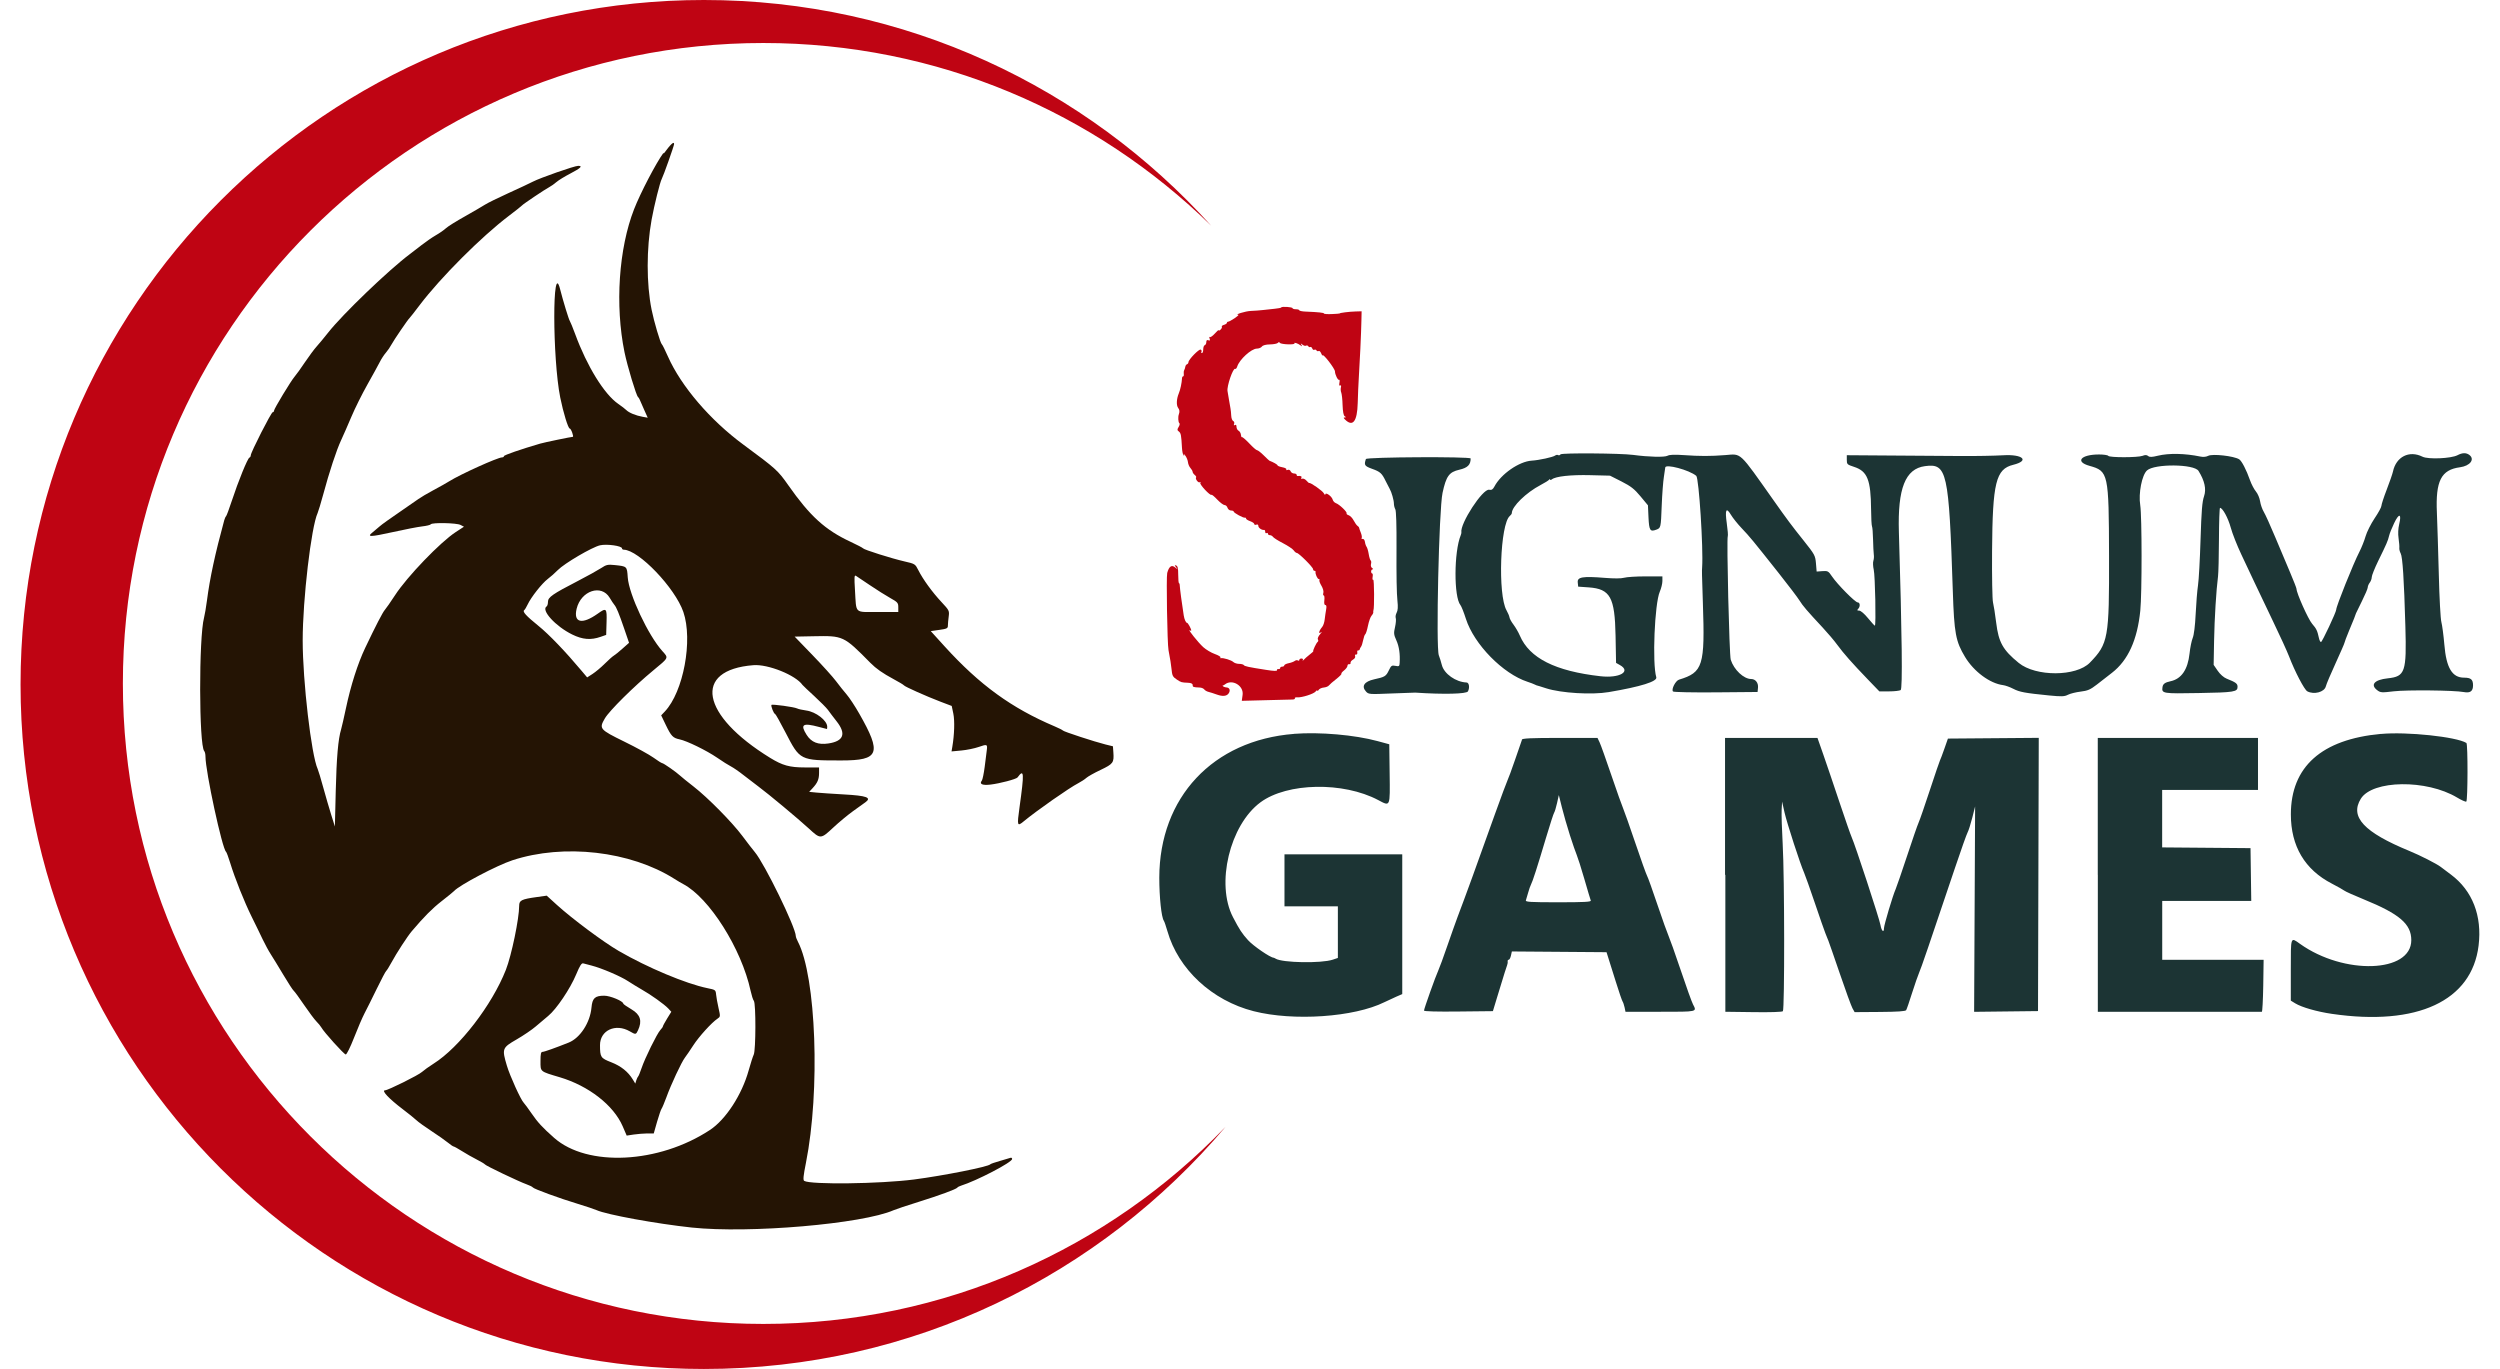
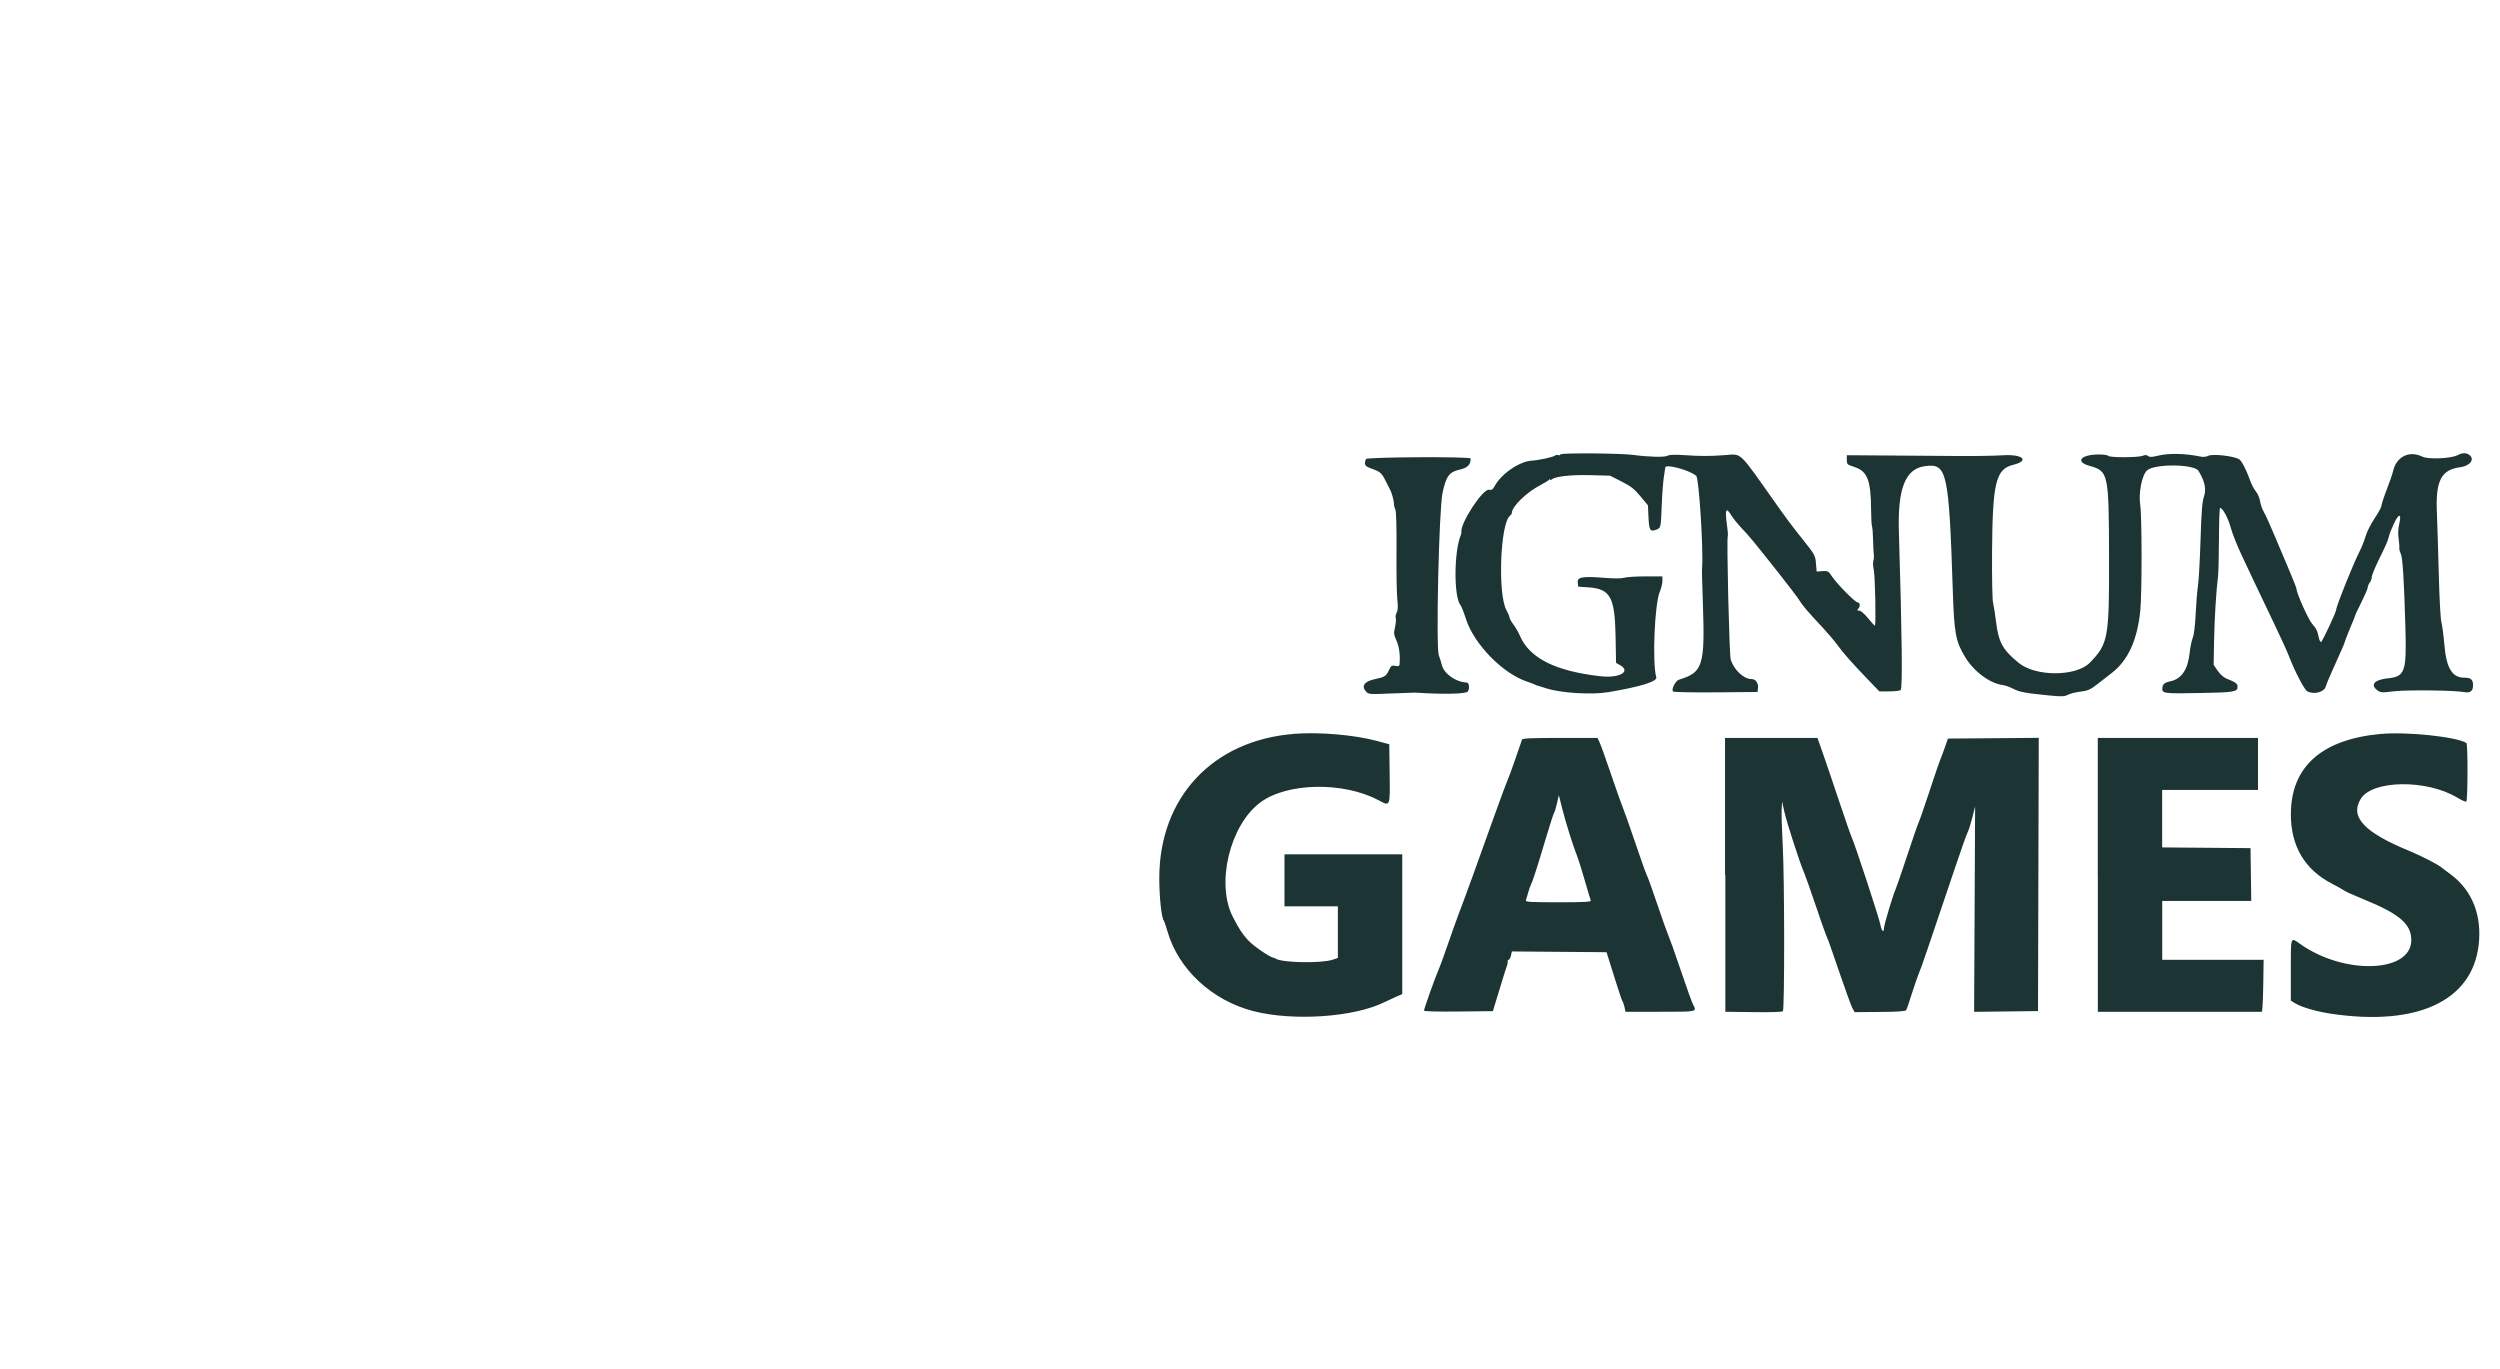
<svg xmlns="http://www.w3.org/2000/svg" id="Layer_2" width="121.213" height="66.375" viewBox="0 0 397.94 221.55">
  <g id="Layer_1-2">
    <path d="M249.2,73.55c-.08,.13-.24,.18-.36,.1-.12-.07-.34-.04-.48,.07-.33,.26-2.62,.76-3.81,.83-2.02,.13-4.97,2.17-6.02,4.18-.26,.49-.45,.61-.86,.53-1.04-.2-4.75,5.51-4.49,6.9,.01,.08-.03,.29-.11,.47-1.1,2.67-1.13,10-.04,11.3,.15,.18,.55,1.18,.88,2.22,1.32,4.13,6,8.9,9.98,10.19,.49,.16,.99,.35,1.11,.42,.12,.07,.27,.14,.33,.15,.06,0,.78,.23,1.59,.49,2.4,.77,7.37,1.07,10.09,.61,5.21-.88,7.92-1.73,7.71-2.41-.67-2.22-.27-11.93,.57-13.85,.23-.53,.42-1.31,.42-1.72v-.75h-2.72c-1.49,0-3.05,.1-3.47,.22-.47,.14-1.65,.14-3.13,.02-3.59-.29-4.47-.14-4.38,.73l.07,.69,1.71,.12c3.48,.25,4.22,1.59,4.34,7.82l.08,4.4,.64,.36c1.85,1.05-.09,2.15-3.17,1.8-7.32-.83-11.48-2.93-13.04-6.57-.23-.54-.69-1.33-1.02-1.77-.33-.43-.63-.97-.66-1.19-.03-.22-.25-.73-.48-1.14-1.43-2.51-1.03-13.97,.54-15.27,.18-.15,.32-.35,.32-.46,0-1.06,2.31-3.32,4.68-4.56,.65-.34,1.26-.72,1.35-.84,.09-.12,.17-.13,.17-.03,0,.11,.13,.09,.28-.03,.6-.49,3.07-.76,6.21-.68l3.2,.08,1.86,.94c1.53,.78,2.08,1.21,3.07,2.4l1.21,1.46,.09,1.96c.1,2.1,.26,2.36,1.24,1.99,.76-.29,.76-.26,.9-3.91,.07-1.83,.23-3.92,.35-4.64,.12-.72,.22-1.41,.22-1.51,0-.65,3.89,.39,5.02,1.34,.43,.36,1.16,11.73,.95,14.81-.05,.68-.04,.81,.12,5.76,.35,10.19,.02,11.23-3.85,12.41-.58,.17-1.3,1.6-.98,1.92,.11,.11,3.23,.17,6.94,.14l6.74-.06,.07-.69c.08-.79-.41-1.41-1.1-1.41-1.21,0-2.79-1.49-3.31-3.12-.24-.75-.69-19.64-.48-19.99,.06-.1-.01-1.03-.16-2.07-.32-2.25-.1-2.69,.68-1.38,.3,.5,1.09,1.49,1.76,2.19,1.31,1.38,1.64,1.78,5.97,7.24,1.56,1.97,3.08,3.97,3.36,4.43,.53,.86,1.18,1.62,3.76,4.39,.8,.86,1.86,2.1,2.35,2.78,1.06,1.44,2.38,2.93,4.94,5.59l1.87,1.94h1.57c.86,0,1.71-.1,1.88-.21,.32-.2,.22-8.84-.29-25.61-.21-7.03,1.04-10.2,4.21-10.63,3.59-.49,3.88,.79,4.52,20.27,.22,6.8,.47,8.1,1.98,10.61,1.43,2.37,4.02,4.29,6.16,4.56,.37,.05,1.1,.31,1.64,.59,1.02,.53,1.88,.69,5.8,1.08,2.04,.2,2.49,.18,3.05-.11,.37-.19,1.29-.42,2.04-.51,1.16-.14,1.58-.32,2.65-1.15,.7-.54,1.8-1.39,2.43-1.89,2.61-2.02,4.11-5.32,4.59-10.07,.28-2.76,.27-15.31-.01-17.06-.31-1.92,.27-4.88,1.1-5.63,1.22-1.1,7.63-1.05,8.33,.08,.99,1.58,1.29,2.95,.9,4.09-.31,.9-.42,2.32-.57,7-.1,3.23-.28,6.57-.41,7.42-.13,.85-.3,2.95-.38,4.65-.09,1.92-.28,3.4-.48,3.88-.18,.43-.41,1.56-.51,2.51-.28,2.61-1.32,4.12-3.08,4.49-.89,.19-1.23,.43-1.3,.96-.15,1.03,.03,1.06,5.88,.95,5.75-.1,6.27-.19,6.27-1.01,0-.52-.27-.72-1.77-1.32-.46-.18-1.05-.7-1.44-1.27l-.66-.96,.07-3.89c.07-3.68,.35-8.22,.64-10.44,.07-.55,.14-3.27,.15-6.04,.01-2.77,.09-5.04,.17-5.04,.42,0,1.31,1.63,1.74,3.2,.26,.96,1.03,2.9,1.7,4.32,.67,1.41,1.66,3.52,2.2,4.67,.54,1.16,1.87,3.95,2.96,6.21,1.09,2.25,2.25,4.8,2.58,5.65,.92,2.41,2.47,5.39,2.95,5.64,1.08,.58,2.77,.13,3-.81,.08-.34,.79-2.03,1.58-3.74,.78-1.72,1.43-3.19,1.43-3.29s.34-.98,.75-1.98c.75-1.79,1.07-2.59,1.12-2.81,.02-.06,.45-.95,.96-1.97,.51-1.03,.94-2.02,.94-2.22,0-.19,.15-.55,.33-.78,.18-.24,.32-.64,.32-.89,0-.25,.46-1.4,1.02-2.56,1.38-2.81,1.6-3.32,1.78-4.1,.08-.37,.45-1.29,.82-2.06,.79-1.67,1.24-1.58,.82,.16-.17,.72-.21,1.54-.1,2.29,.09,.64,.15,1.34,.12,1.55-.03,.21,.07,.61,.22,.89,.31,.58,.54,4.13,.76,11.81,.21,7.4-.03,8.11-2.86,8.41-2.17,.23-2.87,1.05-1.67,1.94,.5,.38,.73,.39,2.64,.16,2.15-.25,9.82-.17,11.35,.12,1.04,.2,1.49-.14,1.49-1.09s-.35-1.24-1.45-1.24c-1.93,0-2.88-1.59-3.19-5.33-.13-1.52-.35-3.16-.48-3.65-.14-.49-.33-3.96-.42-7.76-.1-3.78-.24-8.27-.31-9.97-.23-5.13,.69-6.94,3.74-7.34,1.63-.22,2.44-1.28,1.52-1.99-.52-.39-1.13-.38-1.93,.04-1.03,.54-4.75,.7-5.66,.24-2.15-1.07-4.27,0-4.78,2.41-.08,.37-.53,1.68-1.01,2.92-.48,1.24-.86,2.42-.86,2.63s-.49,1.11-1.1,2.01c-.6,.9-1.26,2.21-1.46,2.91-.2,.7-.65,1.83-1,2.51-.99,1.92-3.75,8.81-3.75,9.35,0,.4-2.28,5.26-2.47,5.26-.1,0-.25-.28-.32-.61-.28-1.27-.4-1.52-1.12-2.36-.64-.75-2.52-4.96-2.52-5.64,0-.12-.46-1.3-1.02-2.62-.56-1.32-1.65-3.9-2.42-5.74-.77-1.84-1.6-3.68-1.85-4.09-.25-.41-.52-1.18-.6-1.71-.08-.53-.38-1.25-.68-1.6-.29-.35-.72-1.16-.95-1.81-.6-1.71-1.35-3.14-1.76-3.4-.88-.54-4.32-.92-5.01-.56-.32,.17-.8,.22-1.26,.12-2.5-.52-5.09-.57-6.88-.14-.97,.24-1.34,.25-1.58,.05-.23-.19-.48-.2-.91-.03-.77,.29-5.37,.3-5.55,0-.07-.12-.75-.22-1.49-.22-2.95,0-3.94,1.17-1.54,1.84,3.05,.85,3.13,1.19,3.16,14.56,.04,13.34-.12,14.22-3.1,17.29-2.2,2.27-8.76,2.3-11.52,.04-2.55-2.08-3.25-3.32-3.64-6.48-.17-1.4-.41-2.89-.52-3.32-.11-.43-.18-4.17-.15-8.31,.08-11.08,.61-13.26,3.43-13.95,2.7-.67,1.55-1.74-1.66-1.54-1.35,.08-4.45,.14-6.89,.12-2.44-.02-7.57-.06-11.41-.08l-6.98-.05v.75c0,.72,.06,.77,1.19,1.14,2.14,.7,2.7,2.09,2.74,6.86,.01,1.4,.08,2.65,.15,2.77,.07,.12,.15,1.07,.17,2.11,.02,1.04,.08,2.13,.12,2.44,.05,.3,.02,.76-.07,1.02-.09,.26-.06,.91,.06,1.44,.23,.98,.39,9.06,.18,9.06-.06,0-.56-.55-1.11-1.22-.58-.71-1.17-1.22-1.43-1.22-.34,0-.37-.06-.17-.27,.38-.38,.33-1.06-.07-1.06s-3.3-2.93-4.16-4.21c-.58-.86-.67-.91-1.55-.85l-.93,.07-.11-1.33c-.11-1.27-.2-1.43-1.99-3.68-1.93-2.41-2.69-3.43-4.87-6.52-5.66-8.01-5.15-7.53-7.8-7.32-2.48,.19-4.04,.19-6.8,0-1.43-.1-2.23-.07-2.57,.11-.49,.26-3.01,.2-5.55-.14-2.05-.27-11.58-.34-11.74-.09Zm-31.47,.73c-.33,.99-.23,1.14,.99,1.59,1.34,.48,1.59,.71,2.22,2.01,.24,.49,.52,1.04,.63,1.22,.31,.52,.69,1.86,.69,2.41,0,.27,.1,.69,.23,.92,.14,.26,.21,2.63,.19,6.14q-.04,6.9,.15,8.67c.11,.97,.07,1.56-.13,1.92-.15,.29-.22,.68-.14,.87,.07,.19,.02,.85-.12,1.46-.23,.98-.2,1.22,.22,2.15,.44,.98,.62,2.2,.53,3.65-.03,.54-.1,.59-.69,.47-.59-.12-.69-.04-1.05,.71-.47,.98-.64,1.09-2.39,1.47-1.59,.35-2.1,1.11-1.32,1.97,.41,.46,.54,.47,4.08,.32,2.01-.08,3.76-.15,3.88-.14,4.67,.31,8.31,.22,8.54-.2,.32-.6,.19-1.43-.23-1.44-1.72-.06-3.63-1.4-3.99-2.82-.13-.52-.35-1.22-.49-1.57-.49-1.26,.02-23.59,.6-26.29,.59-2.72,1.06-3.37,2.71-3.75,1.35-.31,1.84-.8,1.84-1.82,0-.33-16.84-.24-16.95,.09Zm-11.64,44.49c-13.12,1.03-21.77,10.26-21.8,23.27,0,3.14,.34,6.42,.74,6.98,.09,.12,.34,.87,.57,1.66,1.76,6.18,7.22,11.25,13.97,12.97,6.44,1.64,16.25,.97,21.15-1.46,.55-.27,1.42-.67,1.94-.9l.95-.41v-22.62h-19.06v8.42h8.64v8.35l-.83,.28c-1.85,.62-8.19,.51-9.25-.17-.12-.08-.27-.14-.33-.15-.55-.03-3.28-1.9-4.13-2.84-.96-1.06-1.39-1.71-2.43-3.71-2.81-5.38-.53-14.92,4.45-18.6,4.32-3.19,13.39-3.36,19.05-.36,1.98,1.05,1.92,1.2,1.85-4.3l-.06-4.73-1.88-.51c-3.7-1.01-9.38-1.5-13.52-1.18Zm175.92,0c-9.62,.88-14.59,5.32-14.59,13.03,0,5.14,2.25,8.94,6.65,11.21,.91,.47,1.81,.98,1.99,1.12,.18,.15,1.61,.79,3.16,1.42,5.79,2.36,7.69,3.99,7.69,6.6,0,5.31-10.89,5.68-18.01,.6-1.55-1.11-1.49-1.28-1.49,4.22v4.97l.72,.44c1.05,.64,3.52,1.35,5.93,1.7,13.81,2.02,22.64-2.09,23.74-11.04,.59-4.82-.99-8.89-4.46-11.49-.79-.59-1.54-1.15-1.66-1.25-.63-.49-3.33-1.87-5.09-2.59-7.34-3.02-9.66-5.51-7.85-8.44,1.89-3.05,10.65-3.16,15.58-.2,.71,.43,1.38,.72,1.49,.66,.25-.15,.27-9.34,.02-9.49-1.61-1-9.64-1.85-13.82-1.46Zm-139.02,.94c-.05,.15-.56,1.61-1.12,3.24-.56,1.63-1.11,3.12-1.22,3.32-.11,.2-1.04,2.71-2.07,5.57-2.81,7.89-4.8,13.37-6,16.51-.32,.85-1.08,3-1.69,4.76-.61,1.77-1.25,3.53-1.44,3.93-.42,.89-2.32,6.22-2.32,6.51,0,.13,2.15,.19,5.57,.15l5.58-.06,.64-2.11c1.31-4.3,1.53-4.99,1.66-5.32,.07-.18,.12-.46,.09-.61-.03-.15,.05-.28,.17-.28s.28-.3,.36-.67l.15-.67,7.66,.06,7.66,.06,.28,.89c.15,.49,.7,2.23,1.22,3.88,.51,1.65,1.01,3.09,1.1,3.21,.09,.12,.23,.55,.32,.94l.15,.72h5.63c6.1,0,5.94,.04,5.29-1.21-.19-.36-1.09-2.85-1.99-5.54s-1.8-5.18-1.97-5.55-.98-2.61-1.78-4.99c-.8-2.38-1.56-4.51-1.7-4.74-.13-.23-.99-2.62-1.9-5.32-.91-2.69-1.8-5.2-1.96-5.56-.17-.37-1.02-2.76-1.89-5.32-.87-2.56-1.73-4.98-1.92-5.37l-.34-.72h-6.08c-4.66,0-6.1,.07-6.18,.28Zm32.91,21.88v22.15l4.55,.06c2.67,.04,4.64-.02,4.76-.15,.29-.29,.27-21.72-.03-27.02-.13-2.33-.21-4.84-.17-5.57l.07-1.33,.4,1.77c.39,1.72,2.56,8.41,3.17,9.75,.17,.37,.94,2.56,1.73,4.88,.78,2.32,1.55,4.51,1.7,4.88,.15,.37,.29,.72,.31,.78,.02,.06,.1,.26,.18,.44,.08,.18,.91,2.58,1.85,5.32,.93,2.74,1.86,5.27,2.05,5.62l.35,.63,4.09-.03c2.88-.02,4.14-.11,4.25-.29,.09-.14,.53-1.41,.97-2.82,.45-1.4,.96-2.87,1.13-3.25,.3-.64,1.6-4.45,5.84-17.06,.95-2.82,1.85-5.36,2.01-5.65,.16-.29,.49-1.35,.75-2.36l.46-1.83-.08,16.62-.08,16.62,5.17-.06,5.17-.06,.06-22.11,.06-22.11-7.35,.06-7.35,.06-.58,1.66c-.32,.91-.64,1.76-.71,1.88-.07,.12-.8,2.27-1.62,4.76s-1.64,4.88-1.83,5.29c-.19,.41-1.03,2.85-1.88,5.43-.85,2.57-1.68,4.98-1.84,5.35-.44,.96-1.89,5.82-1.89,6.33,0,.8-.4,.44-.56-.51-.16-.97-4.12-13.05-4.67-14.24-.17-.36-1.05-2.91-1.97-5.65-.91-2.74-2.09-6.21-2.61-7.7l-.95-2.71h-7.48s-7.48,0-7.48,0v22.15Zm60.28,0v22.16h13.19c7.25,0,13.26,0,13.35,0,.09,0,.19-1.9,.23-4.21l.06-4.21h-16.41v-9.53h14.41l-.06-4.27-.06-4.27-7.15-.06-7.15-.06v-9.3h15.51v-8.42h-25.93v22.16Zm-85.44-6.43c.45,1.4,.95,2.85,1.11,3.21,.16,.37,.72,2.11,1.23,3.88,.51,1.77,.98,3.34,1.04,3.49,.08,.22-1.06,.28-5.26,.28-4.57,0-5.35-.05-5.24-.32,.07-.18,.23-.74,.37-1.25s.34-1.09,.45-1.29c.26-.47,1.01-2.79,2.43-7.56,.64-2.13,1.23-3.98,1.33-4.1,.09-.12,.3-.81,.46-1.53l.29-1.3,.49,1.97c.27,1.08,.85,3.12,1.3,4.52Z" fill="#1c3434" fill-rule="evenodd" />
-     <path d="M204.03,49.77c-.06,.06-.55,.15-1.07,.2-.53,.05-1.36,.14-1.85,.2-.49,.06-1.38,.13-1.99,.15-.87,.03-2.78,.62-2.03,.63,.11,0-.17,.25-.62,.56-.45,.3-.91,.55-1.03,.55s-.21,.09-.21,.19-.21,.25-.46,.32-.42,.2-.36,.3c.06,.1-.03,.31-.2,.47-.17,.16-.31,.21-.31,.11,0-.1-.29,.15-.63,.54-.35,.39-.71,.64-.81,.55-.1-.09-.11,.03-.03,.25,.11,.31,.06,.38-.19,.28-.23-.09-.34,0-.34,.29,0,.23-.11,.46-.25,.5-.14,.05-.25,.35-.25,.68s-.09,.6-.21,.6-.15-.09-.08-.21c.07-.11,.02-.27-.11-.35-.26-.16-1.99,1.62-1.99,2.03,0,.14-.1,.29-.23,.34-.13,.04-.26,.23-.28,.41-.03,.18-.11,.43-.18,.55-.07,.12-.1,.4-.07,.61,.03,.21-.01,.39-.1,.39s-.17,.12-.18,.28c-.04,.79-.28,1.9-.53,2.49-.37,.89-.41,1.92-.1,2.33,.24,.31,.27,.62,.11,1.05-.15,.4-.1,1.29,.08,1.41,.11,.08,.06,.36-.11,.62-.25,.41-.25,.53,.04,.75,.33,.26,.39,.59,.5,2.63,.03,.57,.15,1.12,.26,1.22,.12,.11,.14,.05,.04-.15-.09-.18,.01-.1,.23,.18,.21,.28,.41,.77,.44,1.08,.03,.31,.21,.73,.4,.94,.19,.21,.35,.49,.35,.61s.15,.36,.34,.51c.19,.15,.29,.33,.23,.39-.2,.21,.34,.95,.59,.8,.15-.09,.18-.05,.09,.1-.15,.25,1.61,2.13,1.81,1.93,.06-.06,.48,.29,.94,.78,.46,.48,.99,.88,1.18,.88s.4,.2,.47,.44c.08,.24,.33,.44,.57,.44s.43,.08,.43,.17c0,.21,1.57,1.07,1.82,.99,.1-.03,.18,.03,.18,.14s.3,.3,.67,.43c.36,.13,.66,.33,.66,.46s.15,.17,.33,.1c.2-.08,.33,0,.33,.21,0,.32,.59,.71,.94,.64,.09-.02,.17,.12,.17,.31s.1,.28,.22,.21c.12-.08,.22-.03,.22,.1s.14,.23,.32,.23,.4,.13,.5,.28c.1,.15,.82,.61,1.62,1.02,.79,.41,1.57,.93,1.73,1.16,.16,.23,.39,.42,.51,.42,.31,0,2.63,2.31,2.63,2.63,0,.14,.1,.26,.22,.26s.2,.07,.18,.17c-.08,.31,.3,1.16,.51,1.16,.12,0,.17,.08,.11,.18-.06,.1,.09,.51,.33,.91,.25,.42,.38,.9,.31,1.15-.07,.23-.05,.42,.06,.42s.15,.35,.1,.78c-.06,.49,0,.77,.17,.77s.21,.24,.12,.72c-.07,.4-.18,1.11-.23,1.59-.05,.48-.23,1.02-.4,1.22-.53,.62-.68,1.25-.21,.89,.22-.17,.16-.04-.13,.29-.29,.33-.45,.7-.36,.85,.09,.14,.07,.33-.04,.4-.22,.16-.83,1.45-.71,1.51,.04,.02-.22,.27-.59,.55-.37,.28-.8,.67-.96,.85-.16,.19-.23,.21-.15,.06,.08-.16,0-.28-.21-.28-.19,0-.35,.1-.35,.23s-.1,.17-.23,.09c-.13-.08-.35-.05-.5,.07-.15,.12-.59,.29-.99,.37-.4,.08-.72,.25-.72,.36s-.15,.2-.33,.2-.33,.1-.33,.22-.12,.2-.28,.17c-.15-.03-.26,.05-.23,.18,.03,.17-.51,.15-1.77-.05-2.95-.46-3.48-.58-3.61-.78-.07-.1-.4-.19-.75-.19s-.77-.14-.94-.3c-.3-.3-1.65-.71-2.01-.62-.1,.03-.13-.03-.07-.13,.06-.1-.36-.35-.93-.55-.57-.2-1.4-.7-1.85-1.1-.81-.73-2.63-3.01-2.19-2.73,.13,.08,.24,.1,.24,.03,0-.27-.53-1.24-.68-1.24-.19,0-.44-.57-.54-1.22-.29-1.81-.62-4.34-.64-4.82,0-.21-.07-.39-.13-.39s-.12-.61-.12-1.37c0-1.02-.08-1.39-.33-1.48-.29-.1-.29-.06,0,.31,.32,.42,.32,.42-.17,0-.56-.47-.99-.17-1.28,.9-.17,.61,.01,11.47,.21,12.49,.28,1.48,.42,2.33,.48,2.99,.11,1.14,.19,1.32,.87,1.77,.7,.46,.72,.47,1.84,.52,.48,.02,.72,.15,.72,.37,0,.32,.1,.36,1.16,.4,.27,.01,.6,.15,.72,.31,.12,.16,.42,.33,.67,.39s.86,.25,1.38,.44c.92,.33,1.57,.27,1.89-.19s.17-.92-.31-.96c-.26-.02-.54-.12-.61-.21-.07-.1-.09-.15-.04-.12,.05,.03,.2-.04,.34-.15,1.16-.95,3.09,.17,2.88,1.68l-.13,.96,3.84-.1c2.11-.05,4.07-.1,4.35-.11,.28,0,.46-.1,.4-.2-.06-.1,.1-.17,.37-.15,.75,.06,2.68-.56,2.99-.95,.15-.19,.28-.26,.28-.14,0,.11,.1,.06,.21-.12,.11-.18,.49-.35,.82-.38,.34-.03,.72-.18,.84-.34,.12-.16,.65-.62,1.18-1.03,.52-.41,.9-.79,.84-.86s.13-.31,.43-.54c.3-.24,.55-.57,.55-.75s.12-.29,.28-.26c.15,.03,.25-.07,.22-.22-.03-.15,.15-.38,.4-.52,.26-.14,.41-.38,.34-.56-.07-.17,0-.29,.15-.26,.15,.03,.24-.12,.2-.34-.04-.22,.03-.36,.14-.33,.11,.03,.23-.04,.25-.16,.02-.12,.12-.32,.22-.44s.25-.6,.34-1.06c.09-.46,.24-.88,.34-.95,.1-.06,.3-.68,.44-1.38,.14-.7,.4-1.43,.58-1.63s.3-.45,.28-.55c-.02-.11-.01-.24,.02-.3,.17-.36,.13-5.07-.03-4.96-.11,.07-.15-.13-.1-.45,.06-.32,.03-.57-.07-.57s-.17-.15-.17-.33,.11-.33,.24-.34c.13,0,.1-.09-.07-.2-.18-.11-.26-.39-.19-.66,.07-.26,.04-.51-.05-.57-.09-.06-.24-.53-.32-1.04-.08-.51-.24-1.04-.34-1.17s-.23-.48-.27-.79c-.04-.31-.21-.53-.37-.49-.16,.03-.23-.03-.16-.15,.07-.11,.01-.49-.13-.84s-.27-.71-.28-.8c-.01-.1-.13-.25-.27-.33-.13-.09-.41-.47-.61-.86-.2-.39-.56-.77-.81-.85-.25-.08-.4-.22-.34-.31,.13-.21-1.17-1.46-1.73-1.65-.23-.08-.46-.34-.52-.57-.14-.54-1.17-1.27-1.19-.85,0,.15-.11,.08-.24-.17-.19-.39-2.17-1.78-2.37-1.67-.04,.02-.24-.15-.44-.38s-.51-.38-.68-.32c-.19,.06-.25,0-.15-.15,.14-.22-.13-.35-.59-.28-.09,.01-.17-.07-.17-.19s-.19-.22-.42-.22-.48-.16-.56-.36c-.08-.21-.28-.3-.48-.22-.19,.07-.29,.04-.21-.08,.07-.11-.22-.27-.65-.35-.43-.08-.78-.22-.78-.31,0-.13-.68-.51-1.31-.75-.05-.02-.47-.41-.93-.87-.46-.46-.94-.83-1.07-.83s-.69-.49-1.26-1.1c-.57-.6-1.1-1.06-1.18-1.01-.08,.05-.15-.12-.17-.38-.02-.26-.19-.56-.38-.66-.19-.1-.34-.39-.34-.64,0-.28-.09-.39-.26-.28-.17,.11-.21,.04-.12-.19,.07-.19,0-.4-.15-.46-.15-.06-.3-.44-.32-.85-.02-.41-.07-.94-.12-1.18-.05-.24-.16-.89-.25-1.44-.09-.55-.19-1.17-.23-1.37-.14-.78,.9-3.81,1.24-3.6,.1,.06,.24-.11,.33-.38,.36-1.14,2.29-2.9,3.18-2.9,.31,0,.68-.15,.81-.33,.15-.21,.65-.34,1.33-.35,.6-.01,1.17-.13,1.26-.25,.11-.15,.22-.15,.33,0,.2,.27,2.53,.34,2.36,.08-.14-.23,.57,.01,1,.34,.26,.19,.28,.17,.12-.09-.17-.28-.14-.29,.17-.04,.2,.16,.46,.24,.58,.16,.12-.07,.28-.03,.36,.1,.08,.13,.22,.18,.32,.12,.1-.06,.24,.04,.32,.23,.07,.19,.23,.29,.34,.22,.12-.07,.27-.03,.35,.1,.08,.13,.23,.17,.35,.1,.11-.07,.3,.1,.41,.38,.11,.28,.21,.43,.22,.33,.03-.41,2.01,2.14,2.01,2.6,0,.49,.48,1.47,.67,1.35,.09-.05,.11,.16,.05,.48-.07,.37-.03,.53,.12,.44,.14-.09,.19,.02,.12,.3-.06,.24-.04,.62,.05,.83,.09,.22,.2,1.13,.22,2.03,.04,1.08,.15,1.7,.35,1.82,.24,.15,.24,.19,0,.19-.22,0-.22,.08,.04,.33,1.26,1.26,1.98,.34,2.06-2.65,.04-1.35,.11-3.15,.17-4,.14-2,.4-7.56,.43-9.42l.03-1.44-1,.03c-1,.03-2.55,.22-2.55,.32,0,.03-.57,.07-1.27,.1-.7,.03-1.27-.01-1.27-.09,0-.13-.9-.23-2.94-.31-.58-.02-1.05-.12-1.05-.21s-.25-.17-.55-.17-.55-.08-.55-.17c0-.19-1.67-.31-1.84-.13Z" fill="#bf0413" fill-rule="evenodd" />
-     <path d="M104.04,24.75c-1.19,1.62-3.74,6.51-4.75,9.11-2.48,6.36-3.1,15.54-1.55,23.13,.47,2.28,1.91,7.06,2.19,7.26,.08,.06,.21,.26,.28,.44,.07,.18,.39,.91,.71,1.62l.58,1.29-.83-.15c-1.08-.19-2.2-.65-2.63-1.08-.19-.19-.77-.64-1.3-1-2.27-1.56-5.07-6.09-6.98-11.3-.38-1.03-.77-1.98-.86-2.11-.17-.22-1.1-3.27-1.58-5.16-1.27-5-1.25,11.18,.02,17.53,.49,2.43,1.28,5.02,1.54,5.02,.09,0,.27,.3,.4,.67,.13,.36,.18,.67,.11,.67-.26,0-4.66,.91-5.29,1.1-3.11,.91-5.87,1.86-5.87,2.03,0,.11-.13,.2-.3,.2-.7,0-6.76,2.74-8.56,3.87-.43,.27-1.58,.92-2.56,1.44-.98,.52-2.07,1.17-2.44,1.44-.37,.27-1.79,1.26-3.16,2.19-1.37,.93-2.77,1.93-3.1,2.23-.34,.3-.86,.74-1.16,.98-.95,.76-.38,.75,3.25-.05,1.93-.43,4.09-.85,4.79-.93,.71-.08,1.33-.23,1.4-.34,.19-.31,4.18-.23,4.81,.1l.56,.29-1.32,.86c-2.48,1.61-7.89,7.22-9.85,10.25-.7,1.07-1.43,2.12-1.62,2.33-.36,.4-1.49,2.59-3.19,6.16-1.21,2.55-2.34,6.09-3.12,9.78-.32,1.51-.67,3.04-.78,3.41-.48,1.57-.74,4.58-.87,9.97l-.14,5.76-.59-1.88c-.33-1.04-.9-3.03-1.29-4.43-.38-1.4-.79-2.75-.9-2.99-1.03-2.24-2.43-14.25-2.43-20.83s1.38-18.37,2.42-20.61c.11-.24,.52-1.59,.9-2.99,.98-3.65,2.16-7.21,2.88-8.75,.34-.73,1.1-2.46,1.68-3.83,.58-1.38,1.75-3.72,2.59-5.21,.84-1.49,1.73-3.11,1.99-3.62,.25-.5,.7-1.2,1.01-1.55,.3-.35,.7-.93,.89-1.3,.36-.69,2.7-4.12,2.95-4.32,.08-.06,.82-1.01,1.65-2.11,3.38-4.45,9.95-11.03,14.41-14.41,1.1-.83,2.04-1.58,2.11-1.67,.14-.2,3.69-2.59,4.43-2.98,.31-.16,.83-.53,1.16-.82,.33-.29,1.36-.92,2.27-1.39,1.67-.87,2.03-1.23,1.24-1.23-.59,0-6.11,1.93-7.33,2.56-.55,.28-2.34,1.13-3.99,1.87-1.64,.75-3.34,1.58-3.77,1.86-.43,.28-1.9,1.13-3.26,1.9-1.37,.76-2.74,1.62-3.05,1.91-.31,.29-1.03,.79-1.61,1.12-.58,.33-1.63,1.06-2.34,1.61-.71,.56-1.56,1.21-1.88,1.45-3.42,2.56-10.89,9.73-13.23,12.71-.61,.78-1.44,1.77-1.84,2.22-.4,.44-1.26,1.6-1.92,2.58-.65,.97-1.39,2.01-1.65,2.3-.6,.69-3.35,5.23-3.35,5.54,0,.13-.1,.24-.21,.24-.24,0-3.55,6.5-3.55,6.97,0,.17-.1,.33-.22,.38-.29,.1-1.82,3.86-2.83,6.94-.44,1.34-.87,2.49-.95,2.55-.08,.06-.22,.36-.3,.67-1.48,5.43-2.32,9.34-2.79,12.96-.14,1.1-.36,2.34-.47,2.77-.86,3.18-.83,20.7,.03,21.6,.11,.12,.2,.51,.2,.89,0,2.41,2.72,14.97,3.33,15.41,.08,.06,.38,.86,.66,1.77,.78,2.55,2.28,6.3,3.49,8.75,.6,1.22,1.41,2.86,1.78,3.66,.38,.79,.97,1.89,1.33,2.44,.35,.55,1.27,2.04,2.03,3.32,.76,1.28,1.51,2.43,1.66,2.55,.15,.12,.91,1.16,1.68,2.3,.78,1.14,1.67,2.34,1.99,2.66,.32,.32,.67,.75,.79,.96,.43,.78,3.69,4.39,3.96,4.39,.16,0,.76-1.22,1.34-2.71,.58-1.49,1.34-3.26,1.69-3.93,.35-.67,1.25-2.46,1.99-3.99,.74-1.52,1.43-2.82,1.52-2.88s.49-.68,.86-1.38c.79-1.47,2.59-4.24,3.28-5.05,2.01-2.37,3.32-3.69,4.85-4.88,.98-.76,1.87-1.49,2-1.63,.84-.94,6.92-4.15,9.45-4.98,8.31-2.73,19.1-1.49,26.21,3.01,.5,.32,1.14,.7,1.42,.84,4.22,2.21,9.44,10.47,10.91,17.27,.16,.73,.39,1.47,.53,1.64,.34,.44,.32,7.98-.02,8.69-.14,.29-.51,1.44-.82,2.55-1.09,3.94-3.7,7.96-6.27,9.65-8.28,5.45-19.83,6.03-25.22,1.27-1.89-1.67-2.66-2.51-3.66-3.97-.54-.78-1.1-1.55-1.26-1.71-.47-.47-2.23-4.34-2.72-5.99-.82-2.76-.77-2.9,1.57-4.25,1.11-.64,2.49-1.58,3.07-2.08,.58-.5,1.5-1.28,2.05-1.73,1.32-1.08,3.55-4.38,4.53-6.73,.6-1.44,.87-1.85,1.15-1.77,.2,.06,.8,.22,1.33,.35,1.64,.42,4.74,1.75,5.9,2.52,.61,.4,1.61,1.01,2.22,1.36,1.48,.83,3.64,2.38,4.28,3.05l.51,.55-.68,1.1c-.37,.61-.68,1.17-.68,1.26s-.19,.35-.42,.6c-.53,.57-2.5,4.56-3.04,6.18-.23,.67-.47,1.27-.55,1.33-.07,.06-.21,.35-.3,.63l-.16,.52-.4-.66c-.76-1.25-1.89-2.16-3.47-2.78-1.75-.68-1.83-.82-1.84-2.78,0-2.4,2.52-3.57,4.83-2.23,.94,.55,.99,.54,1.32-.17,.71-1.52,.39-2.54-1.05-3.39-.73-.43-1.32-.84-1.33-.92,0-.41-2.12-1.29-3.08-1.29-1.51,0-1.93,.39-2.07,1.93-.22,2.43-1.84,4.91-3.67,5.65-2.1,.84-3.97,1.51-4.25,1.51-.26,0-.33,.32-.33,1.5,0,1.74-.13,1.64,3.1,2.6,4.7,1.4,8.73,4.54,10.2,7.94l.65,1.51,1.11-.17c.61-.09,1.6-.17,2.19-.18h1.08s.54-1.9,.54-1.9c.3-1.04,.63-1.99,.73-2.11,.1-.13,.44-.94,.76-1.8,.75-2.09,2.46-5.74,3.02-6.47,.25-.32,.85-1.21,1.35-1.98,.91-1.41,2.98-3.69,3.9-4.3,.49-.33,.5-.35,.18-1.75-.18-.78-.35-1.76-.39-2.17-.07-.74-.11-.77-1.4-1.03-3.47-.71-9.74-3.34-14.37-6.03-2.48-1.44-7.51-5.19-9.98-7.43l-1.66-1.51-1.64,.23c-2.44,.34-2.82,.53-2.82,1.4,0,2.09-1.24,8.04-2.15,10.37-2.24,5.7-7.52,12.55-11.69,15.18-.73,.46-1.58,1.07-1.89,1.35-.54,.51-5.5,2.97-5.97,2.97-.66,0,.62,1.36,2.86,3.06,.91,.69,1.91,1.49,2.21,1.78,.3,.29,1.4,1.08,2.44,1.76s2.24,1.52,2.66,1.87c.42,.35,.85,.63,.94,.63s.69,.34,1.33,.74c.64,.41,1.72,1.02,2.39,1.36,.67,.34,1.27,.7,1.34,.8,.14,.22,5.5,2.78,6.74,3.22,.48,.17,.93,.39,1,.5,.16,.24,4.36,1.78,7.32,2.67,1.28,.39,2.63,.84,2.99,1,1.63,.74,9.71,2.21,15.4,2.82,9.33,.99,27.64-.59,32.69-2.81,.37-.16,2.16-.76,3.99-1.33,3.48-1.09,6.13-2.06,6.32-2.33,.06-.09,.32-.22,.57-.3,2.53-.79,8.28-3.78,8.29-4.32,0-.17-.13-.25-.28-.19-.16,.06-.93,.29-1.72,.51-.79,.22-1.48,.46-1.54,.54-.3,.39-7.61,1.84-12.3,2.45-5.56,.72-16.78,.86-17.81,.23-.21-.13-.14-.82,.28-2.92,2.33-11.68,1.66-30.12-1.3-35.79-.18-.35-.34-.76-.34-.9,0-1.38-5.05-11.72-6.64-13.61-.35-.42-1.25-1.58-2-2.59-1.67-2.24-5.62-6.24-7.93-8.03-.94-.73-1.91-1.51-2.15-1.74-.63-.59-2.68-2.02-2.91-2.03-.11,0-.74-.41-1.41-.89-.67-.48-2.79-1.65-4.72-2.59-4.01-1.97-4.11-2.09-3.14-3.76,.73-1.25,4.7-5.18,7.84-7.77,2.53-2.09,2.49-1.98,1.47-3.11-2.3-2.55-5.42-9.19-5.61-11.94-.12-1.8-.11-1.78-2.08-1.99-1.16-.12-1.38-.07-2.23,.49-.52,.34-2.19,1.27-3.72,2.06-4.14,2.14-4.88,2.65-4.88,3.39,0,.34-.1,.68-.22,.75-.95,.59,1.44,3.22,4.15,4.55,1.67,.82,3.01,.93,4.6,.37l.89-.31,.06-2.03c.07-2.32-.02-2.41-1.42-1.41-2.56,1.82-3.97,1.48-3.42-.8,.71-2.92,4-4.01,5.34-1.78,.29,.49,.63,1,.76,1.15,.34,.4,.74,1.36,1.6,3.87l.78,2.28-1.06,.94c-.58,.52-1.21,1.03-1.41,1.14-.2,.11-.85,.7-1.46,1.3-.61,.61-1.5,1.35-1.98,1.66l-.87,.56-.9-1.07c-2.59-3.09-5.29-5.91-6.98-7.27-2-1.62-2.63-2.31-2.31-2.54,.11-.08,.36-.49,.56-.92,.55-1.18,2.31-3.41,3.24-4.12,.46-.34,1.2-1,1.64-1.45,1.07-1.09,5.54-3.71,6.83-4.01,1.09-.25,3.56,.09,3.56,.5,0,.11,.12,.21,.28,.21,2.43,.04,8.3,6.17,9.65,10.08,1.57,4.57,.01,12.94-3.01,16.12l-.58,.61,.75,1.56c.87,1.81,1.16,2.1,2.21,2.32,1.21,.25,4.38,1.8,6.09,2.97,.85,.59,1.87,1.23,2.25,1.42,.39,.2,1.31,.83,2.05,1.42,.74,.58,1.82,1.41,2.39,1.83,1.62,1.2,6.43,5.21,8.14,6.78,1.91,1.76,1.93,1.76,3.98-.15,.92-.86,2.36-2.05,3.18-2.64,.82-.59,1.73-1.24,2.02-1.45,1.04-.75,.2-1.06-3.46-1.26-1.8-.1-3.8-.24-4.46-.3l-1.19-.12,.55-.59c.8-.86,1.05-1.44,1.05-2.46v-.9h-2.3c-2.46,0-3.61-.32-5.6-1.54-11.26-6.92-12.59-14.24-2.73-15.01,2.38-.19,6.86,1.62,7.95,3.2,.07,.1,.93,.91,1.9,1.8,.97,.89,1.97,1.9,2.22,2.24,.24,.35,.88,1.18,1.41,1.86,1.58,2.01,1.13,3.2-1.34,3.57-1.65,.25-2.76-.19-3.52-1.39-1.08-1.71-.64-1.99,2.01-1.28,.67,.18,1.24,.33,1.27,.33,.03,0,.05-.17,.05-.38-.02-1-1.83-2.4-3.38-2.61-.64-.09-1.31-.24-1.5-.34-.45-.23-3.99-.72-4.14-.57-.14,.14,.38,1.46,.58,1.46,.08,0,.84,1.35,1.69,3,2.35,4.54,2.31,4.53,9.04,4.53,6.14,0,6.58-1.12,2.9-7.57-.67-1.18-1.59-2.58-2.04-3.1-.45-.52-1.23-1.5-1.73-2.17-.5-.67-2.21-2.57-3.8-4.21l-2.89-2.99,3.03-.06c4.86-.1,4.89-.08,9.22,4.3,.95,.96,1.98,1.68,3.78,2.65,.85,.46,1.6,.9,1.66,1,.14,.21,3.58,1.75,5.91,2.64l1.82,.69,.26,1.24c.24,1.16,.17,3.41-.16,5.36l-.13,.76,1.6-.15c.88-.08,2.13-.34,2.79-.57,1.37-.48,1.44-.45,1.32,.5-.05,.39-.2,1.6-.34,2.69-.14,1.1-.35,2.11-.47,2.26-.44,.55,.07,.79,1.39,.64,1.48-.17,4.19-.88,4.39-1.16,1.07-1.46,1.11-.81,.32,4.86-.41,2.96-.37,3.11,.64,2.28,2.18-1.8,7.41-5.46,8.89-6.22,.46-.24,1.04-.62,1.28-.84,.24-.22,1.28-.81,2.32-1.3,2.05-.98,2.18-1.17,2.06-2.85l-.07-.97-1.22-.3c-1.73-.43-6.74-2.07-6.87-2.25-.06-.08-.66-.39-1.33-.67-6.98-2.96-12.15-6.71-17.81-12.94l-2.25-2.48,1.39-.2c1.22-.17,1.38-.25,1.38-.69,0-.27,.06-.93,.13-1.46,.12-.94,.09-1.01-1.16-2.35-1.48-1.58-3.01-3.68-3.75-5.16-.51-1.01-.54-1.03-2.24-1.42-2.09-.48-6.56-1.89-6.71-2.12-.06-.09-.98-.57-2.03-1.06-4.1-1.91-6.56-4.15-10.06-9.14-1.7-2.42-1.98-2.67-7.29-6.59-5.36-3.95-10.06-9.44-12.19-14.24-.46-1.04-.9-1.93-.99-1.99-.24-.17-1.28-3.7-1.66-5.6-.85-4.22-.84-9.91,0-14.57,.43-2.36,1.37-6.12,1.65-6.61,.25-.44,1.99-5.35,1.99-5.62,0-.51-.53-.02-1.67,1.53Zm33.44,69.97c1.08,.73,2.55,1.66,3.27,2.06,1.2,.67,1.3,.79,1.3,1.5v.76h-3.3c-3.87,0-3.47,.38-3.71-3.53-.13-2.14-.11-2.48,.16-2.32,.17,.11,1.2,.8,2.28,1.53Z" fill="#241404" fill-rule="evenodd" />
-     <path d="M195.02,182.35c-20.28,23.98-50.57,39.2-84.42,39.2C49.52,221.55,0,171.95,0,110.77S49.52,0,110.6,0c32.57,0,61.85,14.1,82.09,36.53-18.68-18.3-44.27-29.57-72.48-29.57C62.97,6.96,16.56,53.37,16.56,110.61s46.4,103.65,103.65,103.65c29.4,0,55.94-12.24,74.81-31.91Z" fill="#bf0413" fill-rule="evenodd" />
  </g>
</svg>